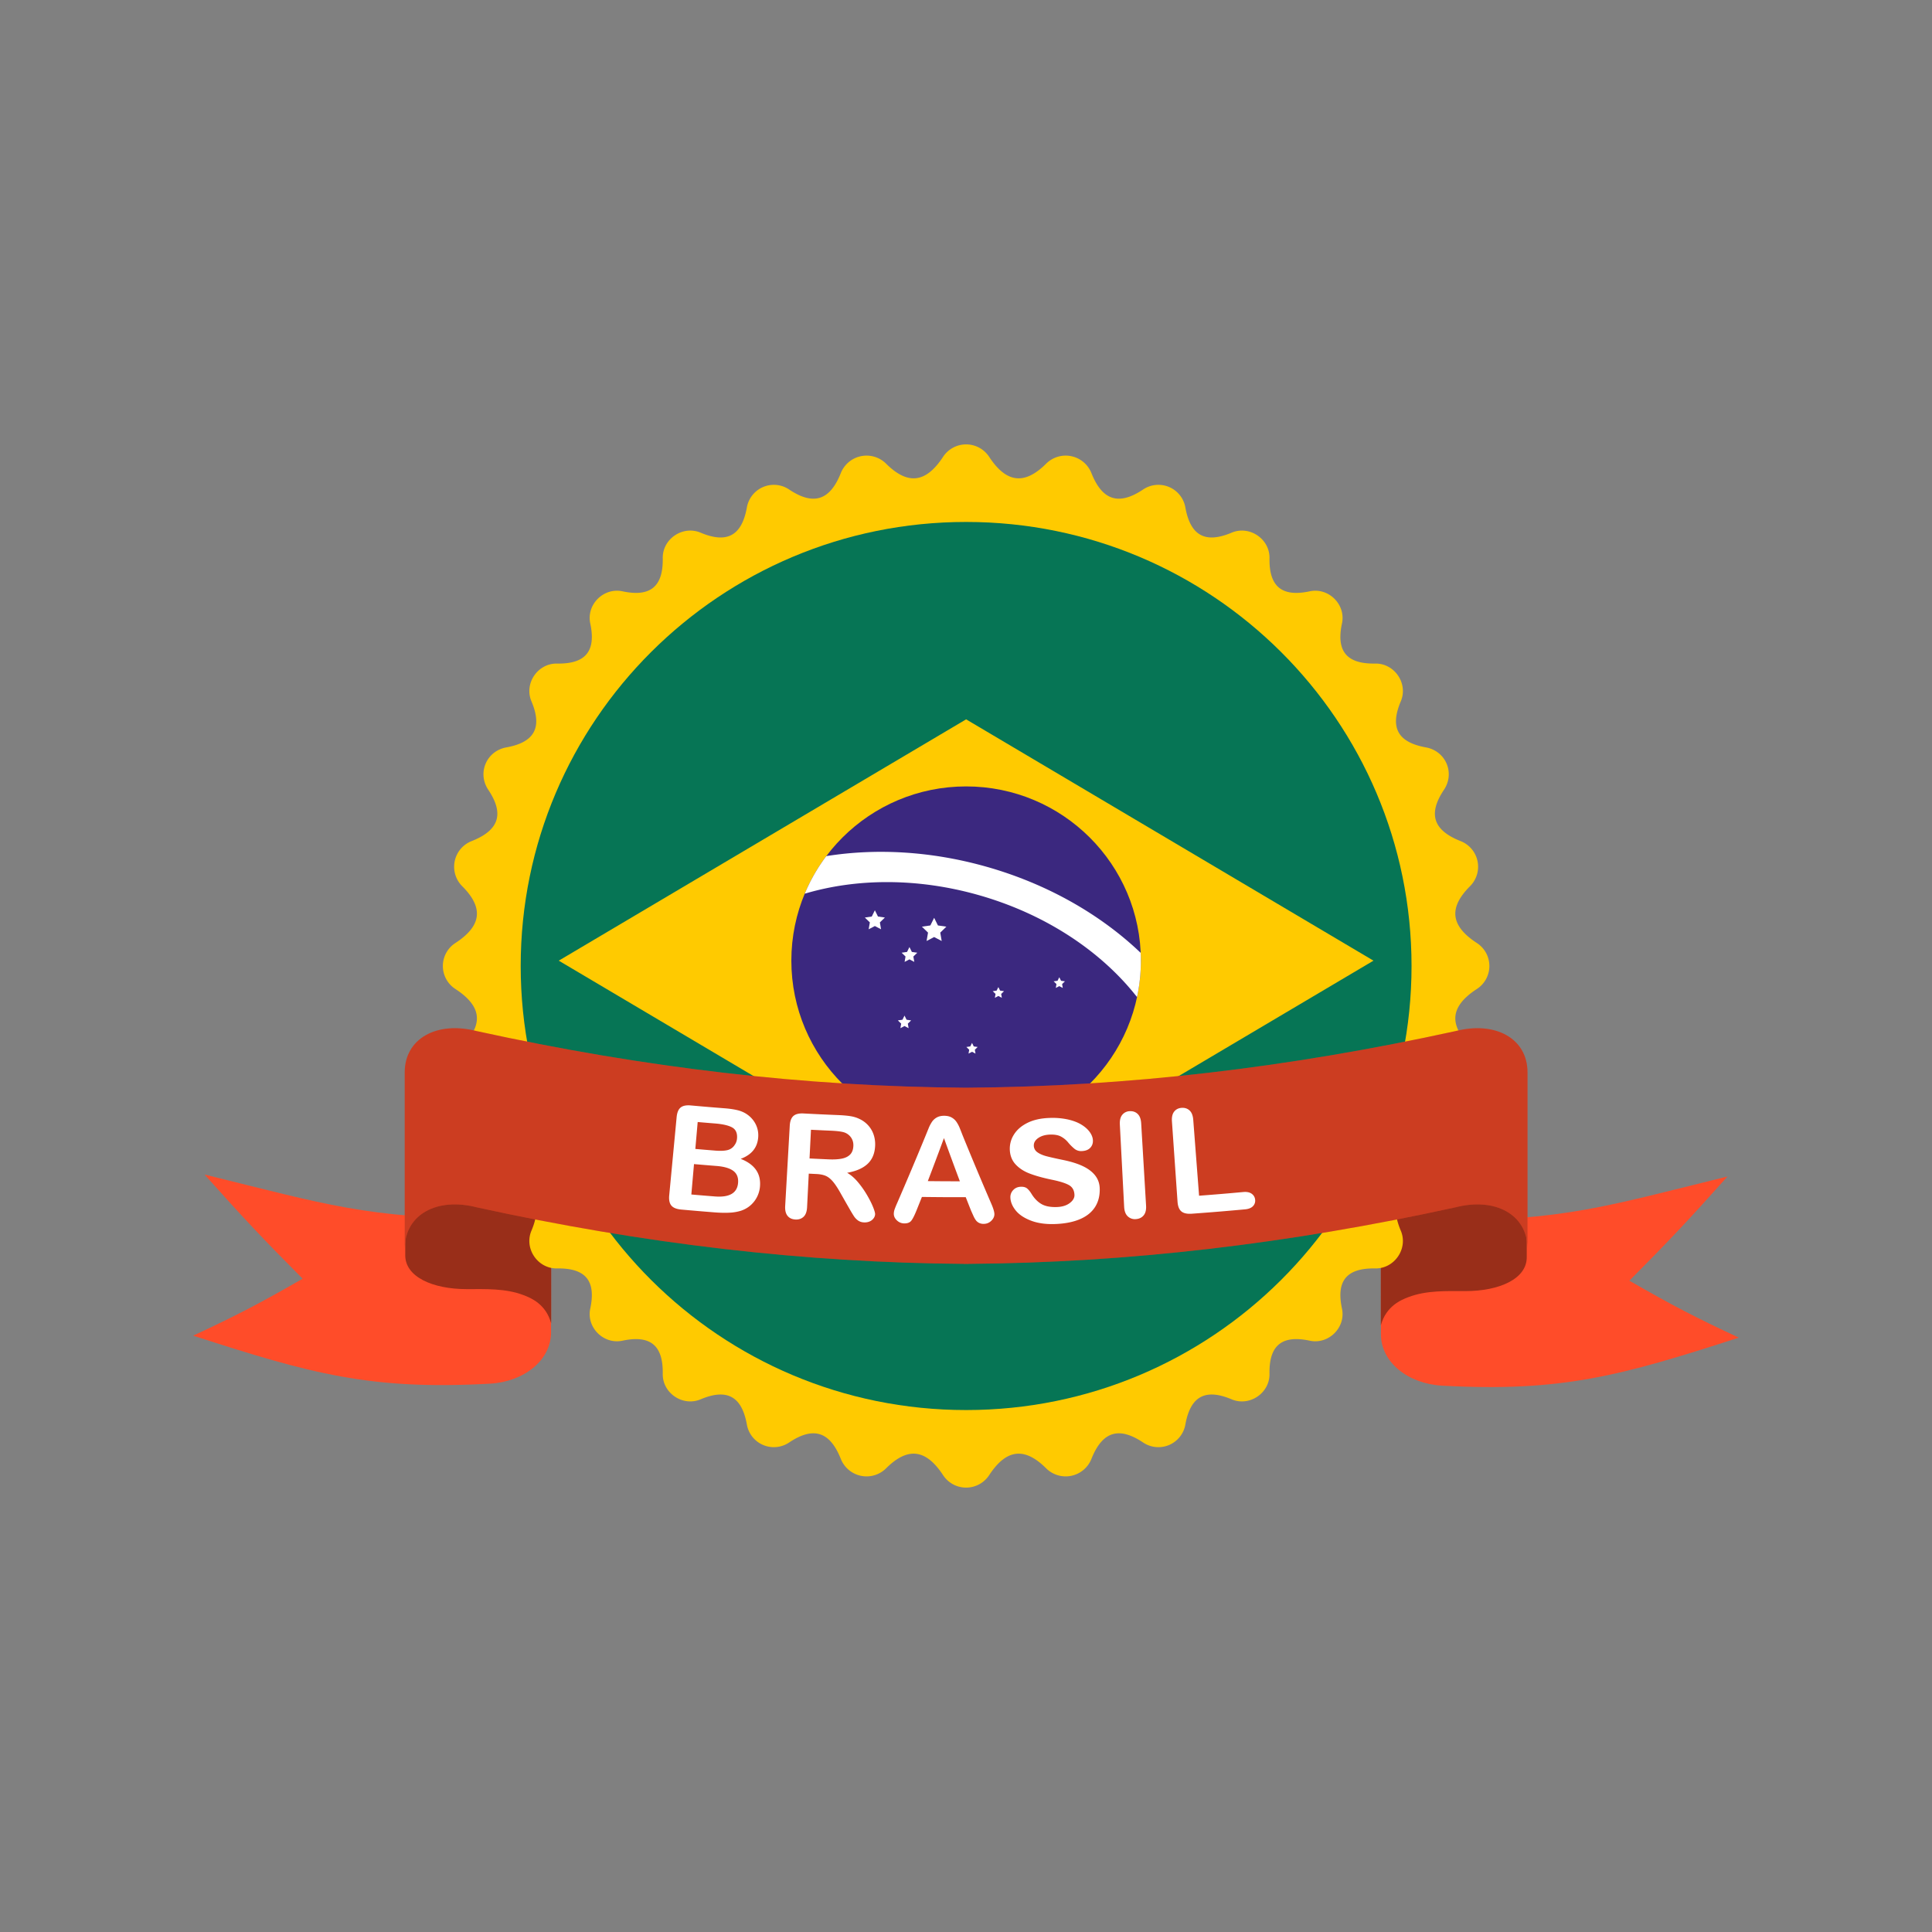
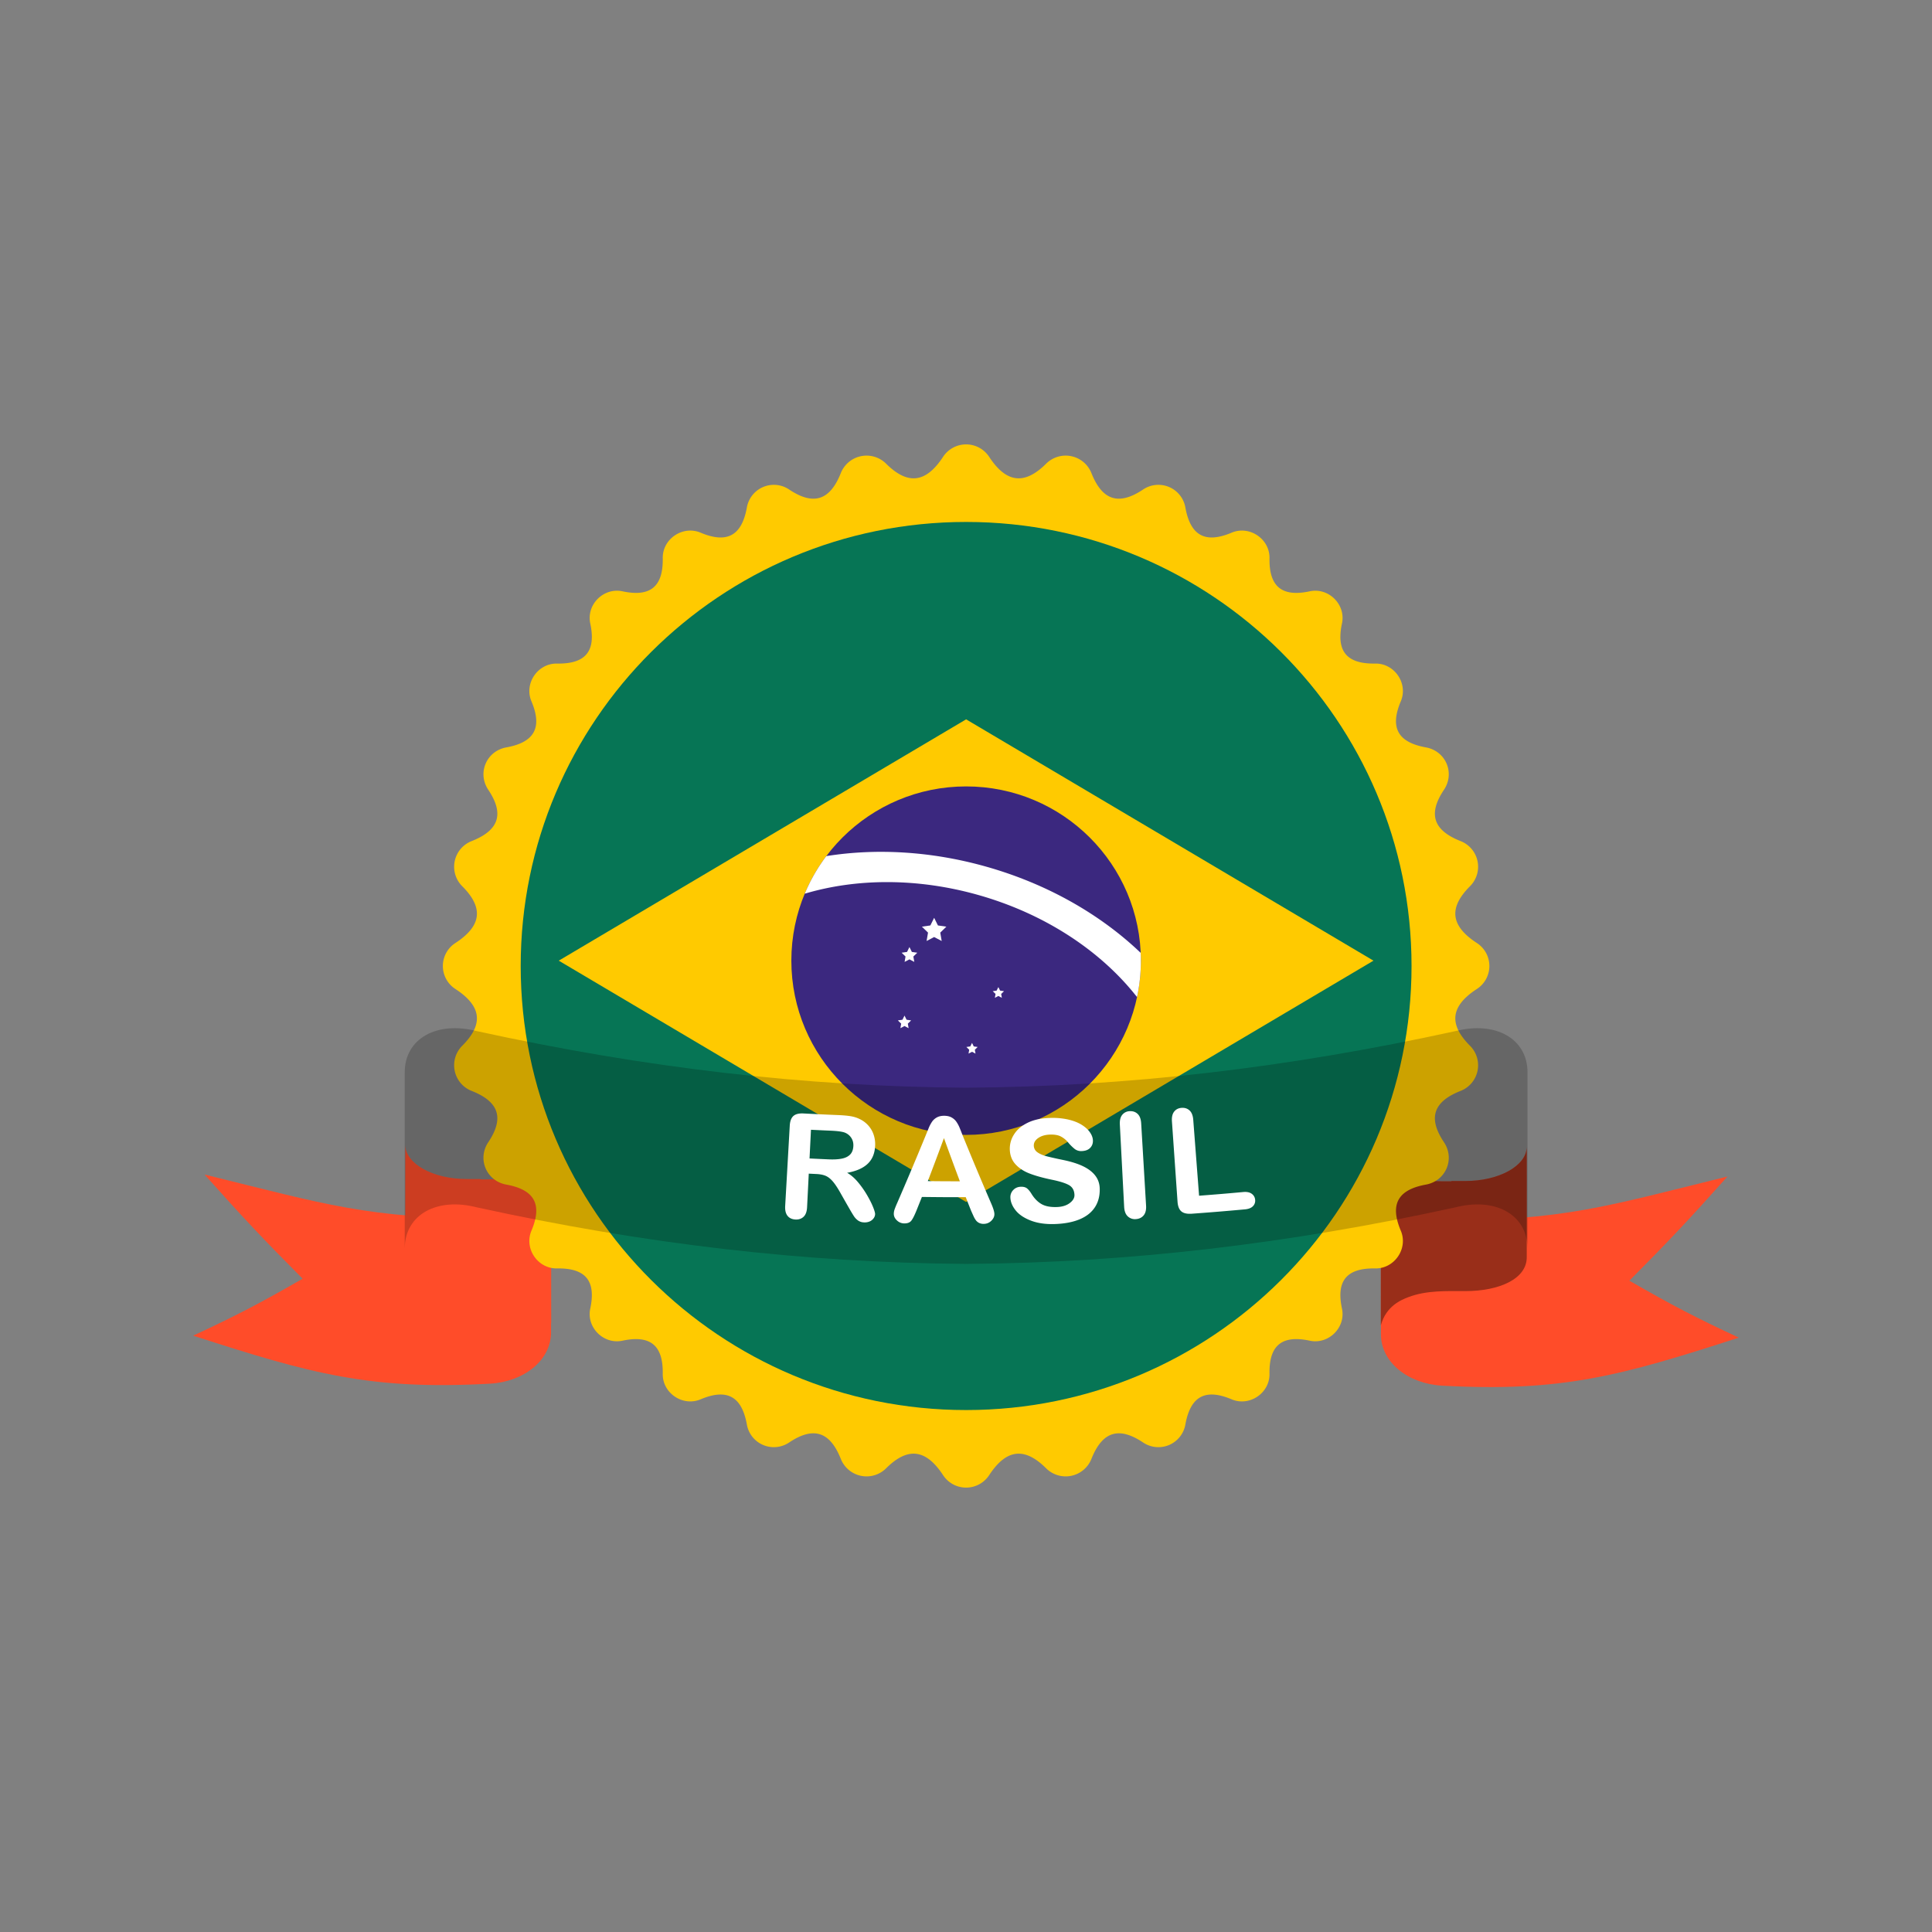
<svg xmlns="http://www.w3.org/2000/svg" data-bbox="20 46.003 160 107.993" width="200" height="200" viewBox="0 0 200 200" data-type="color">
  <rect x="0" y="0" width="200" height="200" fill="#808080" stroke="none" />
  <g>
    <path fill="#FF4C29" d="M178.826 121.791c-12.74 3.138-16.716 4.484-29.536 4.599-3.48-.189-6.277-2.9-6.314-5.81l-.003-.003-.019 17.541c0 2.932 2.833 5.132 6.336 5.326 12.372.677 18.488-1.014 30.71-4.972-4.495-2.099-6.77-3.278-11.328-5.894 4.083-4.108 6.121-6.265 10.154-10.787z" data-color="1" />
    <path fill="#FF4C29" d="M142.944 137.199c.541-2 2.095-2.633 2.852-2.92 1.876-.716 3.917-.624 5.89-.624 3.513 0 6.405-1.265 6.363-3.553 0 0 0-11.359-.003-11.359-.038 1.946-2.869 3.514-6.36 3.514h-1.44v.032h-.94c-3.515 0-6.365-1.667-6.365.296-.001 0-.001 14.614.003 14.614z" data-color="1" />
    <path opacity=".4" d="M142.944 137.199c.541-2 2.095-2.633 2.852-2.92 1.876-.716 3.917-.624 5.89-.624 3.513 0 6.405-1.265 6.363-3.553 0 0 0-11.359-.003-11.359-.038 1.946-2.869 3.514-6.36 3.514h-1.44v.032h-.94c-3.515 0-6.365-1.667-6.365.296-.001 0-.001 14.614.003 14.614z" />
    <path fill="#FF4C29" d="M21.174 121.586c12.74 3.138 16.716 4.484 29.536 4.599 3.48-.189 6.277-2.9 6.314-5.81l.003-.003.019 17.541c0 2.932-2.833 5.132-6.336 5.326-12.372.677-18.488-1.014-30.71-4.972 4.495-2.099 6.77-3.278 11.328-5.894-4.083-4.108-6.121-6.265-10.154-10.787z" data-color="1" />
    <path fill="#FF4C29" d="M57.056 136.994c-.541-2-2.095-2.633-2.852-2.92-1.876-.716-3.917-.624-5.89-.624-3.513 0-6.405-1.265-6.363-3.553 0 0 0-11.359.004-11.359.038 1.946 2.869 3.514 6.36 3.514h1.44v.032h.94c3.515 0 6.365-1.667 6.365.296 0 0 0 14.614-.004 14.614z" data-color="1" />
-     <path opacity=".4" d="M57.056 136.994c-.541-2-2.095-2.633-2.852-2.92-1.876-.716-3.917-.624-5.89-.624-3.513 0-6.405-1.265-6.363-3.553 0 0 0-11.359.004-11.359.038 1.946 2.869 3.514 6.36 3.514h1.44v.032h.94c3.515 0 6.365-1.667 6.365.296 0 0 0 14.614-.004 14.614z" />
    <path fill="#FFCA00" d="M152.882 102.381c-2.71 1.766-2.943 3.632-.723 5.861a2.85 2.85 0 01-.982 4.697c-2.821 1.121-3.364 2.813-1.698 5.303 1.161 1.735.191 4.013-1.868 4.387-2.92.53-3.751 2.054-2.6 4.772.78 1.84-.646 3.942-2.649 3.907-2.957-.051-4.056 1.278-3.44 4.158.416 1.948-1.379 3.738-3.333 3.322-2.89-.614-4.222.482-4.171 3.429.035 1.997-2.073 3.419-3.919 2.641-2.727-1.148-4.256-.32-4.787 2.592a2.835 2.835 0 01-4.4 1.862c-2.498-1.661-4.196-1.119-5.32 1.693a2.868 2.868 0 01-4.712.979c-2.236-2.214-4.107-1.981-5.879.72a2.853 2.853 0 01-4.777 0c-1.772-2.701-3.643-2.934-5.879-.72a2.868 2.868 0 01-4.712-.979c-1.124-2.812-2.822-3.354-5.32-1.693a2.835 2.835 0 01-4.4-1.862c-.531-2.911-2.06-3.74-4.787-2.592-1.846.777-3.954-.644-3.919-2.641.051-2.947-1.282-4.043-4.171-3.429-1.954.415-3.749-1.374-3.333-3.322.616-2.881-.483-4.209-3.44-4.158-2.004.035-3.429-2.067-2.649-3.907 1.152-2.718.321-4.243-2.6-4.772-2.059-.373-3.029-2.651-1.868-4.387 1.666-2.49 1.123-4.183-1.698-5.303a2.85 2.85 0 01-.982-4.697c2.22-2.229 1.987-4.094-.723-5.861a2.833 2.833 0 010-4.762c2.71-1.766 2.943-3.632.723-5.861a2.85 2.85 0 01.982-4.697c2.821-1.121 3.364-2.813 1.698-5.303-1.161-1.735-.191-4.013 1.868-4.387 2.92-.53 3.751-2.054 2.6-4.772-.78-1.84.646-3.942 2.649-3.907 2.957.051 4.056-1.278 3.44-4.158-.416-1.948 1.379-3.738 3.333-3.322 2.89.614 4.222-.482 4.171-3.429-.035-1.997 2.073-3.419 3.919-2.641 2.727 1.148 4.256.32 4.787-2.592a2.835 2.835 0 014.4-1.862c2.498 1.661 4.196 1.119 5.32-1.693a2.868 2.868 0 014.712-.979c2.236 2.214 4.107 1.981 5.879-.72a2.853 2.853 0 014.777 0c1.772 2.701 3.643 2.934 5.879.72a2.868 2.868 0 014.712.979c1.124 2.812 2.822 3.354 5.32 1.693a2.835 2.835 0 014.4 1.862c.531 2.911 2.06 3.74 4.787 2.592 1.846-.777 3.954.644 3.919 2.641-.051 2.947 1.282 4.043 4.171 3.429 1.954-.415 3.749 1.374 3.333 3.322-.616 2.881.484 4.209 3.44 4.158 2.004-.034 3.429 2.067 2.649 3.907-1.152 2.718-.321 4.243 2.6 4.772 2.059.373 3.029 2.651 1.868 4.387-1.666 2.49-1.123 4.183 1.698 5.303a2.85 2.85 0 01.982 4.697c-2.22 2.229-1.987 4.094.723 5.861a2.834 2.834 0 010 4.762z" data-color="2" />
    <path d="M146.122 100c0 25.387-20.644 45.968-46.11 45.968s-46.11-20.58-46.11-45.968c0-25.387 20.644-45.968 46.11-45.968s46.11 20.58 46.11 45.968z" fill="#067555" data-color="3" />
    <path d="M100.012 124.428l-42.17-24.981 42.17-24.981 42.17 24.981-42.17 24.981z" fill="#FFCA00" data-color="2" />
    <path d="M118.104 99.447c0 9.962-8.1 18.037-18.092 18.037-9.992 0-18.092-8.075-18.092-18.037s8.1-18.037 18.092-18.037c9.992 0 18.092 8.075 18.092 18.037z" fill="#3B287F" data-color="4" />
    <path fill="#FFFFFF" d="M101.277 92.65c6.998 1.98 12.753 5.87 16.429 10.568a18.023 18.023 0 00.379-4.577c-4.113-3.93-9.593-7.115-15.974-8.92-5.732-1.622-11.433-1.916-16.572-1.097a17.95 17.95 0 00-2.232 3.891c5.302-1.581 11.614-1.663 17.97.135z" data-color="5" />
-     <path d="M90.566 94.231l.321.648.717.104-.519.504.122.712-.641-.336-.642.336.123-.712-.519-.504.717-.104.321-.648z" fill="#FFFFFF" data-color="5" />
    <path d="M96.702 95.012l.392.79.874.127-.633.615.15.868-.783-.41-.782.41.149-.868-.633-.615.875-.127.391-.79z" fill="#FFFFFF" data-color="5" />
    <path d="M94.145 98.038l.251.506.56.081-.405.394.095.556-.501-.263-.501.263.096-.556-.405-.394.56-.081.25-.506z" fill="#FFFFFF" data-color="5" />
    <path d="M103.35 102.183l.181.365.404.059-.293.284.069.401-.361-.19-.361.19.069-.401-.292-.284.403-.059.181-.365z" fill="#FFFFFF" data-color="5" />
    <path d="M93.634 105.134l.213.429.475.069-.344.334.081.472-.425-.223-.425.223.081-.472-.344-.334.476-.069.212-.429z" fill="#FFFFFF" data-color="5" />
    <path d="M100.623 107.961l.18.365.404.058-.292.284.069.401-.361-.189-.361.189.068-.401-.292-.284.404-.058.181-.365z" fill="#FFFFFF" data-color="5" />
-     <path d="M109.657 101.164l.181.365.403.058-.292.284.069.401-.361-.189-.361.189.069-.401-.293-.284.404-.058.181-.365z" fill="#FFFFFF" data-color="5" />
-     <path fill="#FF4C29" d="M150.668 106.74c-17.396 3.812-34.037 5.752-50.656 5.859-16.619-.107-33.26-2.047-50.656-5.859-4.142-1.065-7.459.769-7.459 4.273v18.171h.004c.042-3.458 3.34-5.261 7.455-4.201 17.313 3.79 33.876 5.727 50.414 5.852v.009c.081 0 .162-.004.242-.005l.242.005v-.009c16.538-.125 33.1-2.062 50.414-5.852 4.115-1.06 7.413.743 7.455 4.201h.004v-18.171c0-3.504-3.317-5.337-7.459-4.273z" data-color="1" />
    <path opacity=".2" d="M150.668 106.74c-17.396 3.812-34.037 5.752-50.656 5.859-16.619-.107-33.26-2.047-50.656-5.859-4.142-1.065-7.459.769-7.459 4.273v18.171h.004c.042-3.458 3.34-5.261 7.455-4.201 17.313 3.79 33.876 5.727 50.414 5.852v.009c.081 0 .162-.004.242-.005l.242.005v-.009c16.538-.125 33.1-2.062 50.414-5.852 4.115-1.06 7.413.743 7.455 4.201h.004v-18.171c0-3.504-3.317-5.337-7.459-4.273z" />
    <path fill="#FFFFFF" d="M113.842 123.005c.026.746-.132 1.391-.477 1.936-.344.544-.866.967-1.566 1.266-.699.299-1.558.468-2.574.504-.971.035-1.808-.084-2.513-.356-.703-.272-1.228-.625-1.574-1.059-.346-.434-.526-.875-.543-1.324a1.042 1.042 0 01.289-.774c.203-.219.467-.334.791-.345.284-.01.505.051.662.185.155.133.308.323.456.569.294.472.639.82 1.034 1.044.395.224.925.324 1.592.3.541-.02.981-.156 1.319-.41.337-.253.501-.535.49-.845-.018-.475-.211-.815-.577-1.02-.368-.205-.968-.392-1.8-.56-.939-.197-1.706-.413-2.299-.646-.594-.233-1.073-.552-1.438-.955-.365-.403-.558-.909-.579-1.516a2.709 2.709 0 01.429-1.552c.307-.493.77-.895 1.391-1.205.619-.31 1.375-.48 2.267-.512a7.528 7.528 0 011.895.15c.562.125 1.036.303 1.417.534.381.231.675.491.881.781.205.29.313.577.323.861.012.31-.084.568-.285.774-.2.206-.492.315-.875.329a1.09 1.09 0 01-.717-.212 4.656 4.656 0 01-.693-.689 2.463 2.463 0 00-.746-.608c-.283-.149-.662-.214-1.138-.197-.488.018-.891.136-1.206.355-.316.22-.469.485-.458.795a.847.847 0 00.382.686c.245.173.569.312.977.416s.966.23 1.679.376c.846.175 1.54.395 2.082.659.541.265.956.585 1.244.962.286.372.44.808.458 1.303z" data-color="5" />
-     <path fill="#FFFFFF" d="M73.956 125.503a281.266 281.266 0 01-3.429-.29c-.495-.045-.838-.184-1.03-.417-.191-.233-.264-.582-.22-1.048l.768-8.099c.045-.475.182-.807.411-.996.229-.188.578-.261 1.046-.219 1.405.126 2.108.186 3.514.296.518.041.965.106 1.34.198.375.092.707.239.996.443.246.171.46.379.642.625.182.247.315.515.401.804.085.29.117.592.096.906-.073 1.08-.675 1.836-1.815 2.257 1.417.556 2.087 1.48 2.002 2.786a2.899 2.899 0 01-.587 1.6c-.353.462-.811.79-1.373.982a4.719 4.719 0 01-1.2.205c-.449.025-.969.014-1.562-.033zm-1.732-9.352l-.244 2.787c.816.071 1.224.105 2.041.171.555.045.989.026 1.299-.053a1.22 1.22 0 00.738-.537c.14-.197.22-.423.239-.678.04-.545-.129-.921-.508-1.13-.379-.209-.969-.344-1.772-.41a178 178 0 01-1.793-.15zm1.949 4.549c-.932-.074-1.398-.113-2.33-.194l-.276 3.147c.971.085 1.457.125 2.429.202 1.529.122 2.332-.358 2.41-1.423.04-.545-.129-.954-.503-1.229-.375-.274-.951-.441-1.73-.503z" data-color="5" />
    <path fill="#FFFFFF" d="M84.509 121.533l-.786-.038-.174 3.473c-.023.457-.144.788-.365.994-.221.205-.5.299-.837.281-.363-.019-.638-.148-.824-.384-.187-.238-.267-.574-.242-1.012l.474-8.314c.027-.472.153-.807.377-1.007.224-.199.574-.285 1.048-.261 1.432.075 2.148.108 3.58.167.494.02.916.057 1.265.111.35.056.663.151.941.288.336.155.632.368.886.642s.445.588.571.944.184.731.173 1.124c-.023.806-.272 1.445-.752 1.912-.479.468-1.197.787-2.151.954.39.221.76.54 1.11.956.35.415.661.855.934 1.319.272.463.484.881.634 1.252.15.371.223.625.219.763a.747.747 0 01-.154.42.978.978 0 01-.397.321 1.26 1.26 0 01-.572.104 1.13 1.13 0 01-.639-.194 1.69 1.69 0 01-.433-.454c-.119-.182-.28-.448-.481-.8-.343-.597-.513-.896-.852-1.494-.303-.549-.576-.969-.819-1.26-.243-.291-.494-.494-.751-.608-.257-.114-.585-.18-.983-.199zm1.483-4.485c-.817-.035-1.225-.054-2.041-.095l-.148 2.971c.8.04 1.2.058 2 .093.536.023.99-.004 1.36-.08.369-.076.655-.222.855-.433.201-.212.308-.51.322-.894.011-.3-.057-.566-.203-.801a1.415 1.415 0 00-.623-.537c-.255-.117-.762-.191-1.522-.224z" data-color="5" />
    <path fill="#FFFFFF" d="M100.51 125.291c-.216-.543-.323-.814-.537-1.358-1.815.002-2.723-.003-4.537-.026l-.553 1.381c-.217.538-.402.901-.553 1.087-.151.187-.396.278-.734.272a1.084 1.084 0 01-.754-.318c-.216-.205-.32-.437-.315-.693.003-.147.032-.299.086-.456a8.91 8.91 0 01.266-.651 380.11 380.11 0 002.945-6.981l.295-.724a3.75 3.75 0 01.364-.701 1.45 1.45 0 01.502-.449c.206-.114.459-.17.761-.169.306.002.561.061.767.178.205.116.37.265.496.448s.232.378.319.588c.087.208.197.488.332.837a374.114 374.114 0 002.923 6.97c.234.529.353.914.356 1.155.003.251-.103.483-.319.694-.216.21-.477.317-.784.319a1.051 1.051 0 01-.461-.089.95.95 0 01-.324-.249 2.305 2.305 0 01-.282-.486c-.101-.22-.187-.412-.259-.579zm-4.463-3.023c1.327.015 1.991.019 3.318.019a401.278 401.278 0 01-1.647-4.472 392.858 392.858 0 01-1.671 4.453z" data-color="5" />
    <path fill="#FFFFFF" d="M116.372 124.93l-.446-8.515c-.023-.442.061-.779.252-1.011a1.02 1.02 0 01.767-.375c.331-.018.605.076.823.283.218.207.341.534.367.98l.506 8.512c.027.447-.06.787-.259 1.021-.199.233-.47.359-.813.378a1.067 1.067 0 01-.827-.291c-.224-.213-.347-.54-.37-.982z" data-color="5" />
    <path fill="#FFFFFF" d="M123.525 115.927l.603 7.854c1.834-.14 2.75-.216 4.583-.383.365-.033.653.027.865.18.211.153.33.36.355.62a.803.803 0 01-.23.67c-.178.182-.453.291-.826.324-2.195.199-3.293.289-5.489.451-.495.036-.859-.044-1.091-.24-.232-.195-.364-.53-.397-1.001l-.579-8.314c-.031-.442.046-.78.231-1.015.184-.235.439-.364.765-.388.33-.024.606.066.827.268.221.203.349.528.383.974z" data-color="5" />
  </g>
</svg>